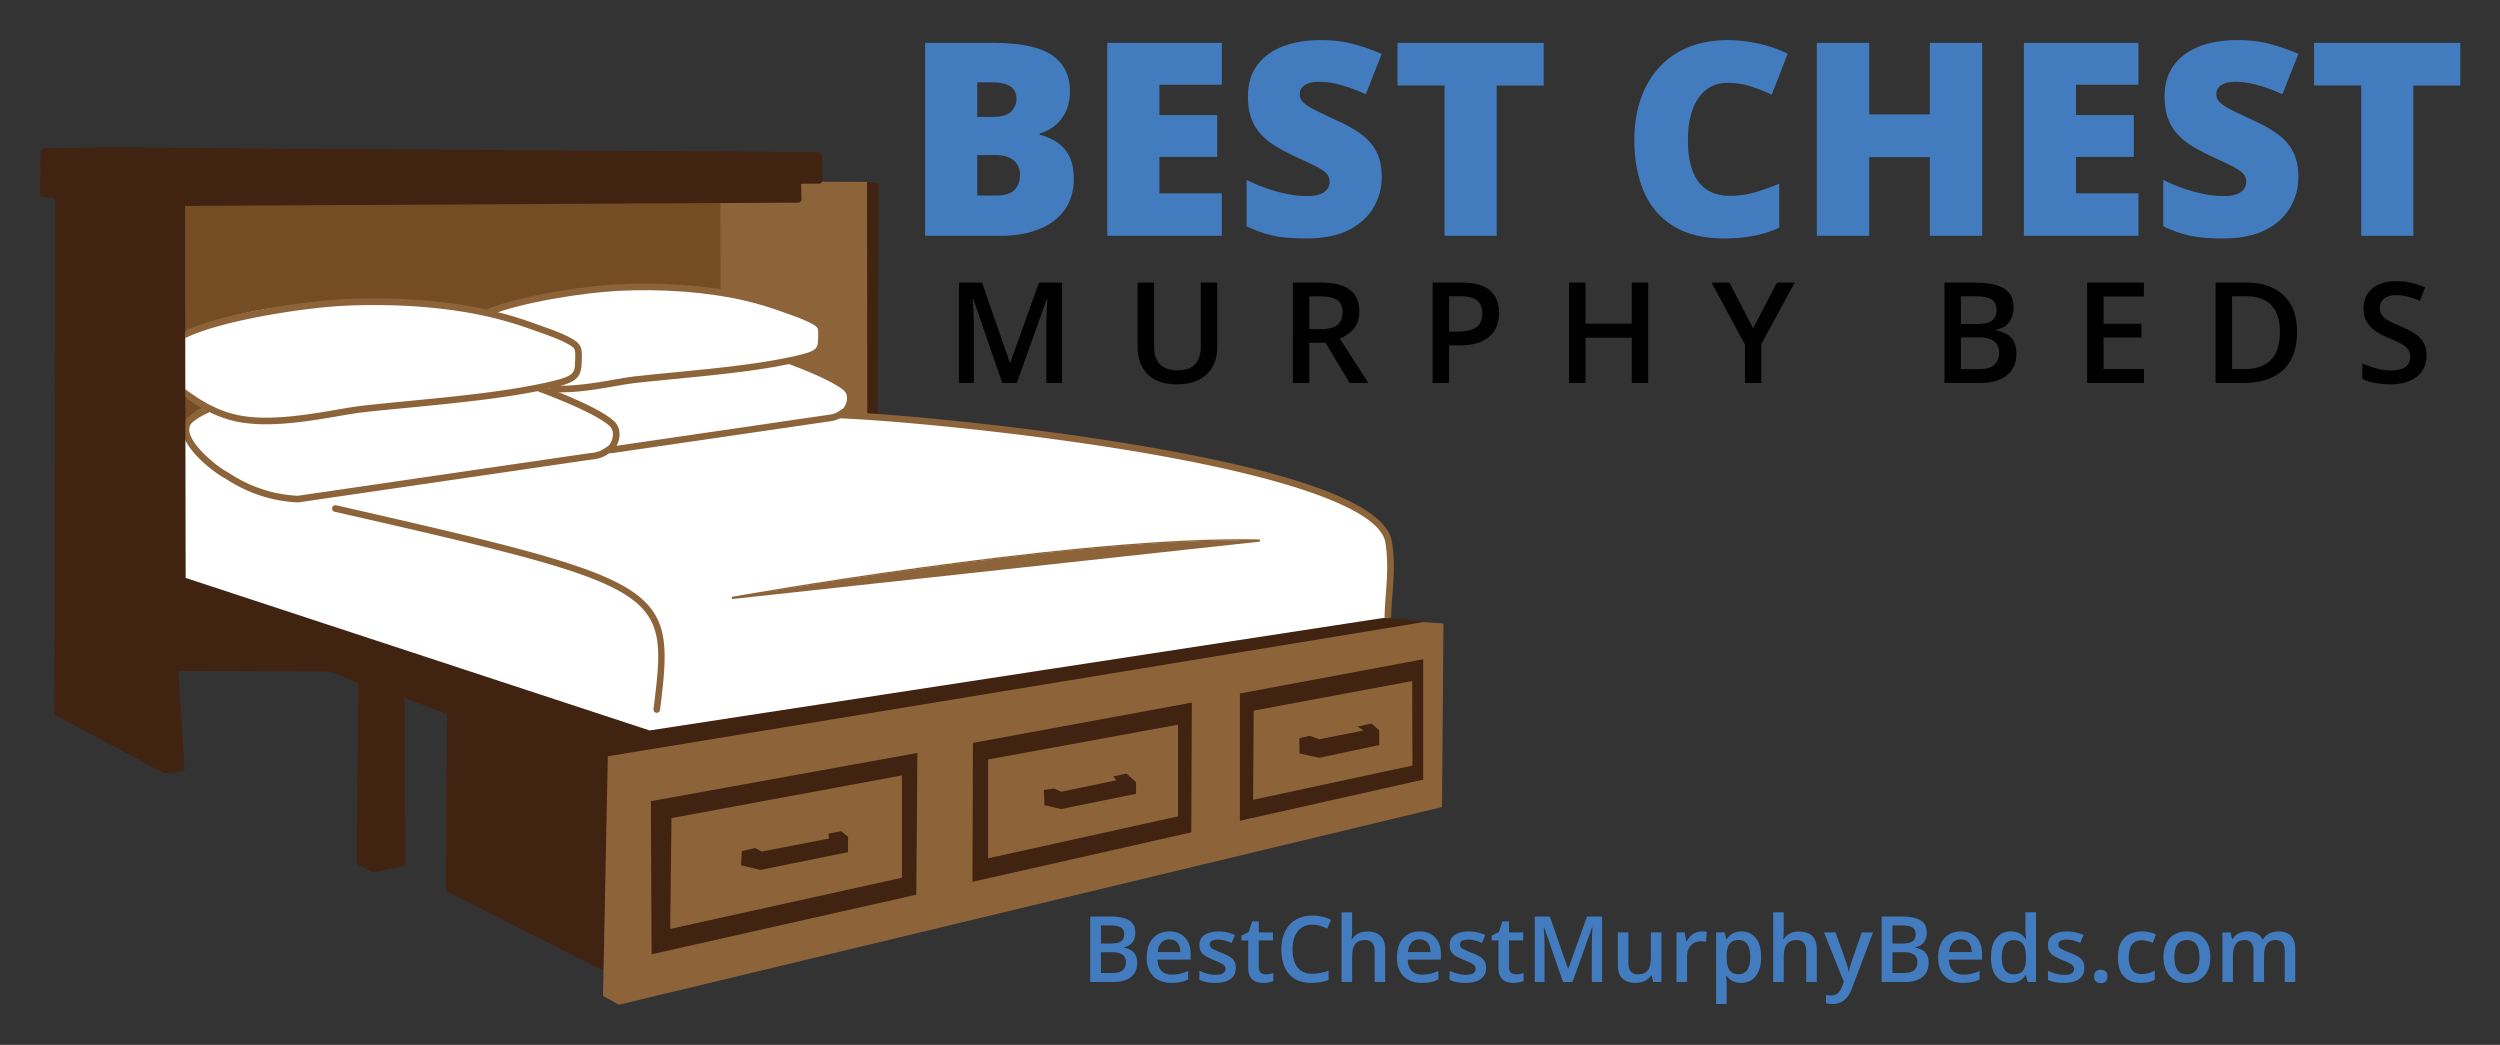
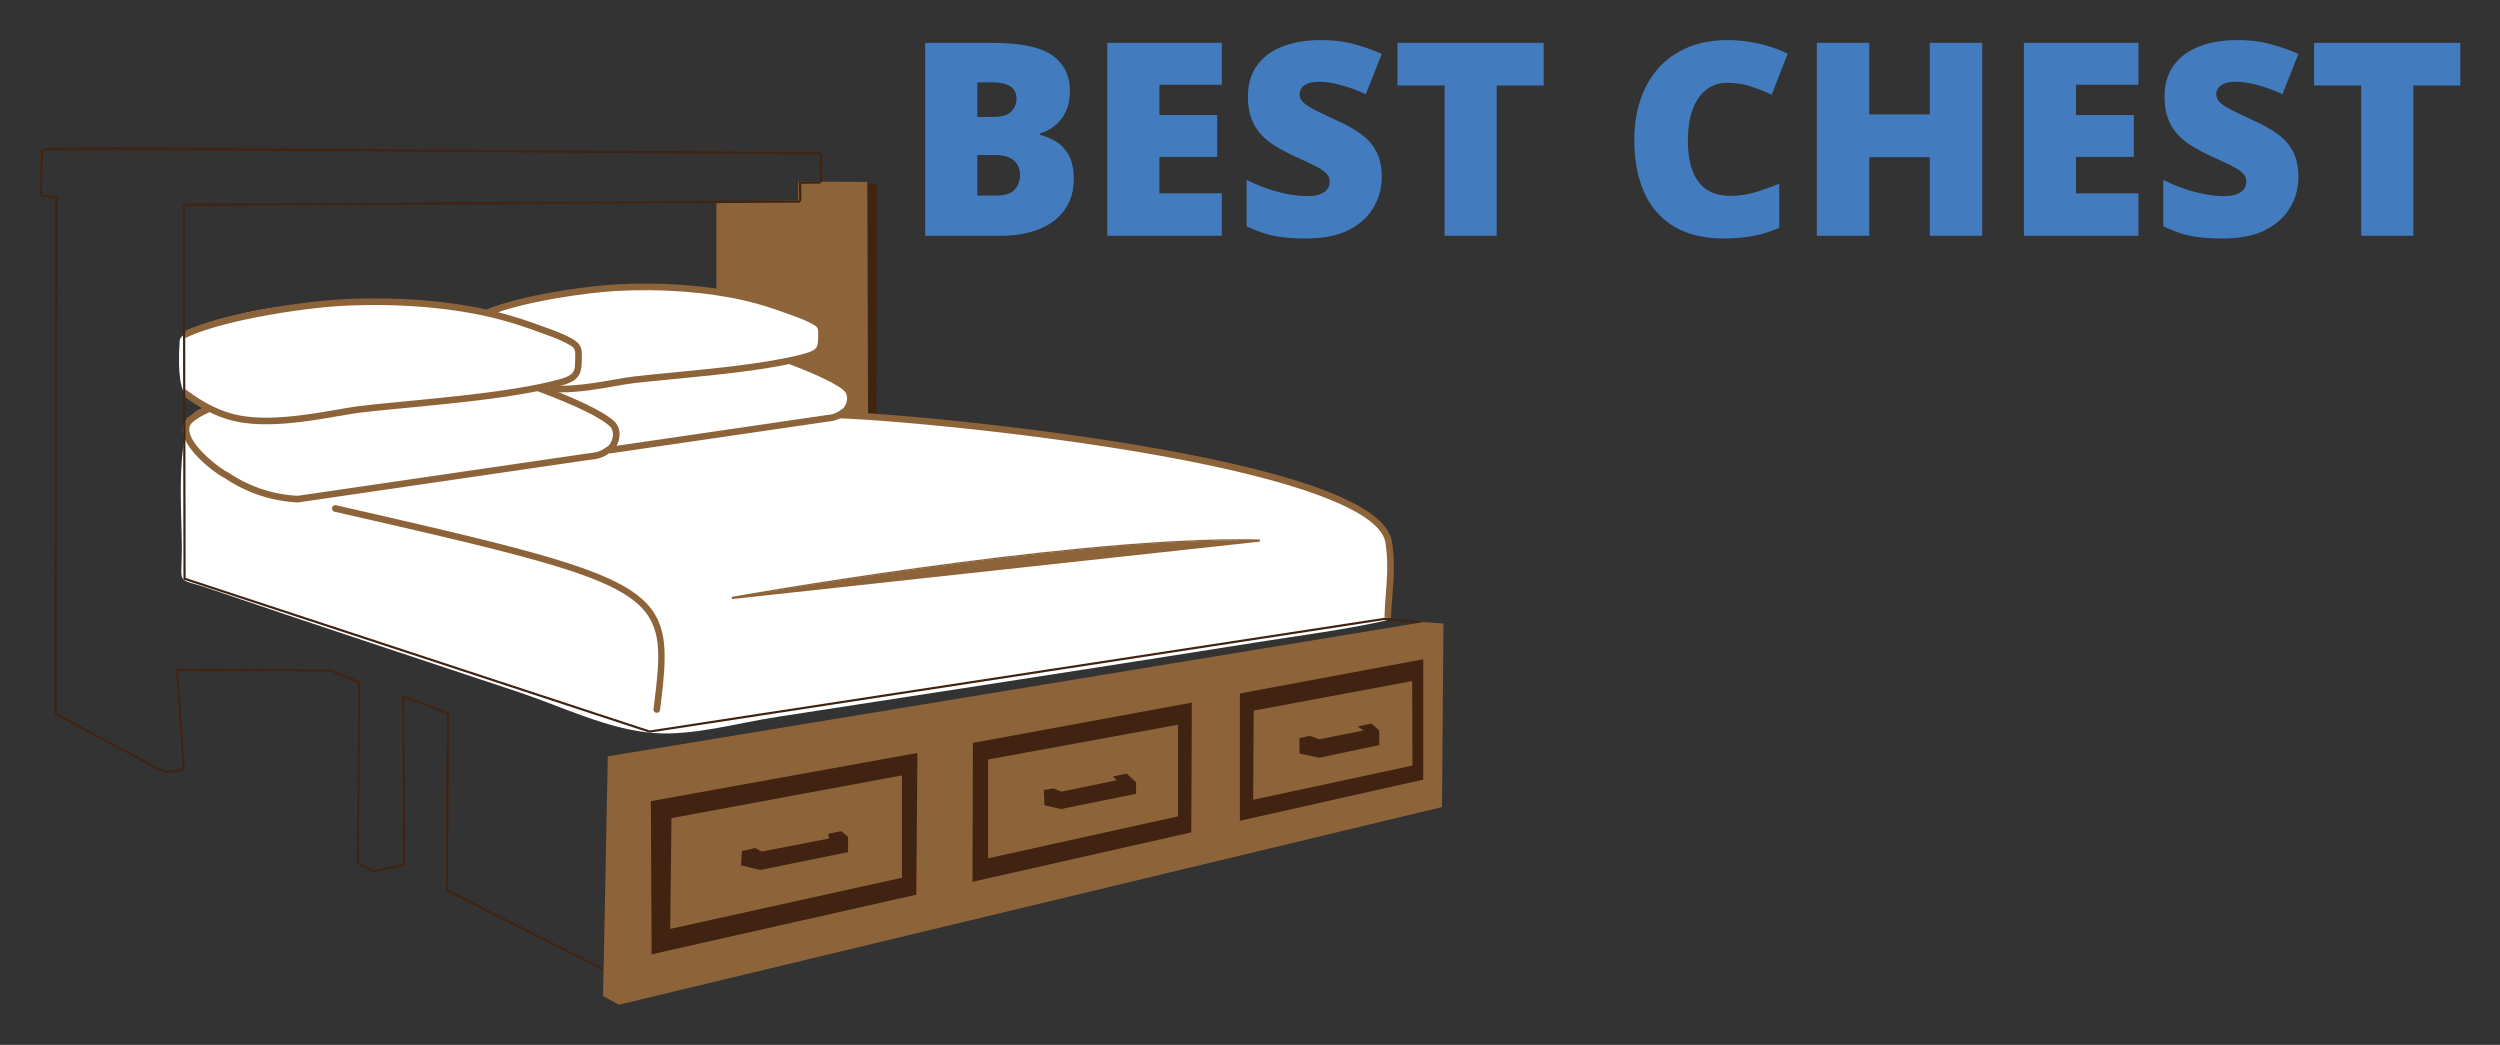
<svg xmlns="http://www.w3.org/2000/svg" xml:space="preserve" width="1131.84" height="473.04">
  <rect width="100%" height="100%" fill="#333333" stroke="none" />
  <g fill="#8D633A">
    <path d="m392.981 188.549-.358-106.208-31.281-.125v8.5l-35.299.5-1.701.007v40.819l2.083.174 1.708.75 5.729 1 7.241 2 10.994 2.75 7.748 3 7.748 3 3.5 2.75 1.249 4-.5 5.75-2.5 3.25-5.75 2-5.25.75 4 2.5 5.5 2 7.25 3.25 6 3.25 3.5 4.5-.25 5.25-1.552 2.715z" />
    <path d="m382.79 186.681-.448.785-4.75 2.25-8.25 1-31.914 3.753 55.601 8.341-.048-14.261" />
  </g>
-   <path fill="#754D25" d="m326.232 132.549-.107-41.248-244.075.207.282 110.559.429 4.412 5.592-1.761-3.006-4.336-1.002-4.335 1.665-5.001 4-4 4.332-1.997-7.667-3.67-3-3-.333-26.333 1.333-.997 5.334-3.003 8.333-2.333 8-2.334 14-3 10-1 12.667-1.333 13-.832 10.666-.498h13.667l12.333.667 12.334 1.33 12.666 2.003 3.917 1.25 6.083-3.253 13-3.667 9.667-1.667 14.667-2.665 10.666-.998h9.667l9.333-.337 11.001.667 9.333.333 11.223 2.17" />
  <path fill="#FFF" d="M381.186 187.615c77.656 6.6 159.656 12.1 231.63 41.1 8.203 3.306 14.585 11.05 17.273 19.459 1.197 3.748-.436 32.277-2.548 32.746-19.637 4.352-38.871 6.75-58.72 9.903-72.374 11.497-144.804 22.64-217.234 33.776-17.444 2.682-37.853 8.614-55.687 7.258-20.577-1.564-41.634-12-60.92-18.453-46.837-15.668-93.79-30.998-140.511-47.006-15.127-5.182-12.139-.455-12.127-18.682.012-17.871-4.5-67.5 13.5-62.667-8.012-4.758-16.558 1.305-14.5-30.833.371-5.803 28.806-13.143 43.891-15.028 29.008-3.626 63.109-4.972 94.4 2.252 2.514.581 27.209-7.724 40.536-8.982 15.616-1.474 31.035-3.892 46.766-2.582 15.178 1.265 30.246 3.646 44.74 8.507 4.475 1.5 17.212 4.334 19.667 8.666 5.743 10.132-5.848 15.324-13.333 16 5.346 2.57 42.833 12.167 21.177 25.566" />
  <g fill="#8D633A">
    <path d="m276.095 205.29-.434-2.969 97.72-14.278c4.303-.412 5.165-.993 7.724-2.718l.386-.259c.79-.53 1.957-2.503 2.005-4.684.036-1.66-.579-2.969-1.828-3.89-5.29-4.41-20.18-10.055-25.074-11.91l1.062-2.806c8.697 3.297 20.84 8.165 25.863 12.357 1.952 1.435 3.034 3.698 2.976 6.315-.061 2.819-1.494 5.875-3.332 7.109l-.38.256c-2.701 1.82-4.055 2.732-9.042 3.208l-97.646 14.269z" />
    <path d="m134.914 227.472-.147-.008c-11.868-.592-22.944-4.274-32.923-10.943-4.27-2.094-18.148-12.465-19.109-21.152-.216-1.962.245-3.734 1.346-5.222.117-.324.35-.601.578-.817l-.01-.015.173-.131a25.009 25.009 0 0 1 1.013-.78l.324-.257.005.006.448-.345.147-.113 2.389-1.838.005-.004.354-.272.014.02c.48-.29.876-.363 1.202-.314a47.997 47.997 0 0 1 2.343-1.108 1.5 1.5 0 0 1 1.218 2.74c-2.888 1.284-4.47 2.213-6.749 3.964l-.022.017c-1.415 1.11-1.985 2.426-1.796 4.139.777 7.018 13.591 16.952 17.52 18.822l.19.109c9.503 6.373 20.048 9.901 31.344 10.49l131.604-19.229c4.708-.45 5.654-1.087 8.46-2.978l.42-.282c.883-.593 2.188-2.787 2.24-5.205.041-1.852-.646-3.313-2.043-4.343-6.646-5.542-24.332-12.428-31.632-15.134a1.5 1.5 0 1 1 1.043-2.812c9.247 3.427 25.758 10.01 32.44 15.587 2.094 1.54 3.253 3.963 3.192 6.768-.066 3.028-1.6 6.308-3.567 7.629l-.416.28c-2.92 1.967-4.385 2.954-9.778 3.468l-131.82 19.263z" />
  </g>
  <g fill="#8D633A">
    <path d="M253.168 177.661c-1.405 0-2.82-.036-4.242-.114l.165-2.995c10.413.57 20.582-1.224 28.755-2.667 3.3-.583 6.417-1.134 9.058-1.435 5.437-.62 11.557-1.213 18.037-1.841 19.562-1.896 41.735-4.045 57.68-8.071 6.85-1.73 7.625-2.865 7.735-6.593l.039-1.165c.141-4.07.156-4.495-2.318-5.927-3.26-1.886-7.776-3.485-10.474-4.44-.456-.162-.856-.304-1.186-.424-6.485-2.368-12.321-4.295-19.72-6.004-16.48-3.803-37.426-5.356-57.46-4.26-14.175.777-42.398 4.858-57.952 11.155l-1.126-2.78c15.87-6.425 44.538-10.582 58.915-11.37 20.304-1.112 41.554.467 58.297 4.332 7.55 1.743 13.485 3.703 20.075 6.109.322.118.713.256 1.158.413 2.796.99 7.476 2.648 10.975 4.672 4.032 2.334 3.96 4.437 3.814 8.628l-.039 1.15c-.173 5.89-2.77 7.587-9.999 9.412-16.166 4.082-38.457 6.243-58.125 8.15-6.466.626-12.574 1.217-17.986 1.835-2.55.29-5.481.808-8.876 1.408-7.224 1.276-15.981 2.822-25.2 2.822z" />
    <path d="M83.867 176.185c6.114 4.517 13.543 9.382 23.06 11.569 3.86.886 8.405 1.336 13.512 1.336 11.014 0 22.802-2.026 32.273-3.653 4.282-.736 7.98-1.372 10.96-1.711 6.284-.717 13.358-1.403 20.847-2.128 22.62-2.193 48.257-4.678 66.706-9.336 8.074-2.04 8.987-3.39 9.117-7.84l.045-1.342c.164-4.732.186-5.34-2.797-7.066-3.782-2.19-9.014-4.042-12.14-5.149-.528-.187-.991-.35-1.372-.49-7.507-2.74-14.26-4.97-22.824-6.948-15.099-3.485-32.988-5.327-51.733-5.327-4.963 0-9.926.134-14.75.398-18.554 1.015-55.259 6.772-70.91 14.591l-.058-3.284c17.846-8.33 54.855-13.43 70.804-14.303a274.06 274.06 0 0 1 14.914-.402c18.969 0 37.09 1.869 52.408 5.404 8.713 2.012 15.567 4.274 23.177 7.053.374.136.829.297 1.345.48 3.224 1.142 8.62 3.052 12.642 5.38 4.54 2.628 4.463 4.865 4.292 9.767l-.044 1.326c-.195 6.659-3.152 8.582-11.382 10.66-18.668 4.714-44.425 7.21-67.15 9.413-7.477.725-14.538 1.41-20.797 2.123-2.896.33-6.554.959-10.791 1.687-9.584 1.647-21.512 3.697-32.782 3.697-5.333 0-10.105-.475-14.183-1.412-9.141-2.1-16.567-6.624-22.49-10.86l.101-3.633z" />
  </g>
  <g fill="#412312">
-     <path d="m202.616 403.175-.274-.449.498-79.82-20.163-7.635.165 75.942-.401.491-13.167 2.667-.322-.043-6.667-3.334-.276-.451.663-81.661-13.096-5.332-69.367-.331 2.965 44.962-.448.53-8.166.833-.287-.056-48.834-26.089-.264-.442.333-233.776-6.535-.467-.465-.51.501-20.075.494-.487 31.166-.354 320.51 2.13.497.494.166 12.197-.494.507-9.162.101.156 8.012-.497.51-278.586 1.486.291 169.294 210.501 69.184 332.548-50.981.121-.004 16.5 1.5.035.991-367.423 59.95-2.323 95.585-.726.435z" />
    <path d="m50.675 67.788 320.5 2.13.167 12.198-9.666.107.166 8.516-279.084 1.489.292 170.153 210.958 69.335 332.667-51 16.5 1.5-367.833 60.016-2.333 96-70.167-35.503.5-80.167-21.167-8.015.167 76.667-13.167 2.667-6.666-3.334.666-82-13.5-5.497-70-.334 3 45.498-8.166.833-48.834-26.089.333-234.242-7-.5.5-20.074 31.167-.354m.007-1.072h-.018l-31.166.39-.989.993-.5 20.083.928 1.027 6.07.436-.332 233.311.53.883 48.833 26.09.572.113 8.167-.833.896-1.06-2.93-44.428 68.734.328 12.693 5.168-.661 81.322.553.902 6.666 3.334.646.086 13.167-2.667.8-.982-.162-75.216 19.158 7.254-.495 79.473.548.898 70.167 35.504 1.451-.868 2.313-95.171 367.015-59.883-.07-1.983-16.5-1.5-.243.008-332.43 50.963L84.05 261.656l-.29-168.433 278.088-1.484.995-1.02-.147-7.508 8.658-.095.989-1.014-.166-12.197-.993-1.022-320.5-2.167z" />
    <path d="m393.175 189.25-.083-106.334 4.082.568-.33 106.028z" />
-     <path d="m393.593 83.49 3.079.43-.327 105.056-2.671-.191-.081-105.295m-1.001-1.15.083 107.376 4.667.333.333-107-5.083-.708z" />
  </g>
  <path fill="#8D633A" d="m653.509 282.299-9-.666-369.334 60.766-2.166 108.504 7.166 3.98 372.667-89.5z" />
  <g fill="#412312">
    <path d="m295.009 432.05-.334-69.333 120.667-21.834-.5 64.167-119.833 27zm8.999-61.667-.583 50.167 104.917-23.167V351.05l-104.334 19.333zM440.28 399.216l.187-62.875 99.125-18.25-.25 58.75-99.063 22.375zm7.062-55.375v44.75l86-19v-41.5l-86 15.75zM561.342 371.59v-57.624l83-15.5v54.5l-83 18.625zm6.25-49.874-.25 40.375 72.125-15.5-.125-38.25-71.75 13.375z" />
  </g>
  <g fill="#412312" stroke="#412312" stroke-miterlimit="10">
    <path d="m383.425 385.386-39.083 7.955-8.313-1.953.324-5.666 5.489-1.256 2.919 1.59 31.081-6-.25-2.215 5.125-1 2.75 2.25zM473.113 358.112l.229 6.024 7.062 1.642 33.438-6.812v-4.625l-3.938-3.563-5 1.063 1.438 1.75-25.86 5.375-3.515-1.5zM588.759 334.633l.083 6.083 8.5 1.833 26.625-5.646-.063-6-3.103-2.812-4.875 1.083 2.791 1.792-21.458 4.25-4.375-1.583z" />
  </g>
  <path fill="#8D633A" d="M297.344 322.716a1.5 1.5 0 0 1-1.49-1.687c6.73-53.845 6.859-54.874-144.346-89.35a1.5 1.5 0 0 1 .667-2.926c150.975 34.425 153.717 36.156 146.655 92.65a1.499 1.499 0 0 1-1.486 1.313zM629.842 279.716h-3c0-3 .27-6.77.556-10.533.551-7.243 1.175-15.37-.203-23.636-2.391-14.353-40.855-28.65-108.305-40.334-53.596-9.284-114.788-14.934-139.27-15.842l.111-2.987c24.563.911 85.94 6.601 139.67 15.91 70.797 12.264 108.06 26.679 110.753 42.839 1.438 8.626.8 16.863.236 24.276-.282 3.705-.548 7.307-.548 10.307z" />
  <g fill="#8D633A">
    <path d="M331.342 270.716s156-28 239-26l-239 26z" />
    <path d="m331.396 271.213-.142-.99c1.454-.26 146.44-26.11 230.25-26.11 3.053 0 6.03.035 8.85.103l.042.997-239 26zm230.109-26.497c-67.172 0-173.718 16.629-213.972 23.338l214.526-23.338h-.554z" />
  </g>
  <g fill="#427CBF">
    <path d="M418.852 19.412h30.47c12.626 0 21.628 1.871 27.004 5.615 5.377 3.744 8.066 9.122 8.066 16.131 0 3.824-.687 7.071-2.06 9.739-1.375 2.669-3.108 4.78-5.2 6.333s-4.23 2.61-6.42 3.166v.598c2.389.598 4.768 1.584 7.138 2.957 2.37 1.375 4.341 3.426 5.915 6.154 1.572 2.729 2.36 6.423 2.36 11.083 0 5.297-1.345 9.858-4.033 13.682-2.688 3.823-6.523 6.761-11.501 8.813-4.98 2.05-10.894 3.076-17.744 3.076h-33.995V19.412zm23.6 33.516h7.109c3.9 0 6.65-.805 8.244-2.42 1.592-1.612 2.39-3.573 2.39-5.884 0-2.39-.907-4.212-2.718-5.467-1.813-1.254-4.612-1.882-8.393-1.882h-6.633v15.653zm0 17.267v18.342h8.303c4.103 0 6.97-.886 8.604-2.659 1.631-1.772 2.45-3.993 2.45-6.662 0-1.553-.349-3.017-1.047-4.391-.697-1.373-1.88-2.49-3.553-3.345-1.674-.857-3.985-1.285-6.933-1.285h-7.825zM553.158 106.76H501.3V19.411h51.858v18.94H524.9v13.74h26.17v18.94H524.9V87.52h28.26v19.238zM625.57 80.232c0 4.74-1.195 9.23-3.584 13.473-2.391 4.242-6.105 7.677-11.143 10.306-5.04 2.628-11.541 3.943-19.506 3.943-3.984 0-7.48-.18-10.485-.538-3.01-.358-5.808-.945-8.395-1.762-2.59-.816-5.278-1.882-8.065-3.196v-21.03c4.739 2.388 9.517 4.211 14.337 5.466 4.82 1.254 9.182 1.881 13.084 1.881 2.351 0 4.273-.278 5.767-.836 1.493-.557 2.599-1.324 3.316-2.3.716-.975 1.076-2.1 1.076-3.376 0-1.513-.53-2.798-1.583-3.853-1.058-1.055-2.74-2.161-5.05-3.316-2.312-1.155-5.359-2.59-9.14-4.302-3.226-1.513-6.145-3.066-8.753-4.66-2.611-1.592-4.84-3.415-6.693-5.466-1.85-2.052-3.275-4.451-4.27-7.2-.999-2.748-1.495-5.994-1.495-9.738 0-5.617 1.383-10.326 4.153-14.13 2.766-3.803 6.632-6.661 11.59-8.573 4.96-1.912 10.684-2.868 17.178-2.868 5.694 0 10.822.637 15.384 1.912 4.56 1.275 8.652 2.728 12.276 4.361l-7.228 18.222c-3.745-1.712-7.429-3.077-11.053-4.092-3.625-1.016-6.99-1.524-10.097-1.524-2.03 0-3.694.25-4.989.747-1.295.499-2.25 1.165-2.868 2.002-.617.836-.925 1.792-.925 2.867 0 1.355.527 2.57 1.583 3.645 1.056 1.075 2.827 2.24 5.317 3.495 2.489 1.254 5.885 2.877 10.186 4.87 4.262 1.91 7.887 3.972 10.874 6.183 2.987 2.21 5.267 4.86 6.842 7.946 1.572 3.087 2.358 6.9 2.358 11.44zM677.608 106.76h-23.6V38.708h-21.327V19.412h66.196v19.297h-21.269v68.05zM782.043 37.514c-2.79 0-5.278.588-7.468 1.763-2.192 1.175-4.062 2.878-5.616 5.108-1.553 2.231-2.74 4.949-3.555 8.155-.817 3.207-1.225 6.84-1.225 10.903 0 5.497.697 10.118 2.092 13.861 1.394 3.744 3.513 6.573 6.362 8.484 2.848 1.912 6.423 2.868 10.725 2.868 3.902 0 7.657-.537 11.263-1.613a113.83 113.83 0 0 0 10.902-3.883v19.954a53.462 53.462 0 0 1-11.86 3.705c-4.043.756-8.333 1.135-12.874 1.135-9.481 0-17.237-1.882-23.271-5.646-6.035-3.764-10.476-8.991-13.323-15.683-2.848-6.691-4.272-14.458-4.272-23.3 0-6.612.926-12.666 2.778-18.164 1.853-5.496 4.57-10.265 8.155-14.308 3.584-4.042 8.016-7.17 13.294-9.38 5.277-2.211 11.322-3.316 18.131-3.316 4.223 0 8.674.488 13.356 1.464 4.677.976 9.248 2.539 13.71 4.69l-7.229 18.58a76.287 76.287 0 0 0-9.679-3.824c-3.267-1.034-6.732-1.553-10.396-1.553zM897.412 106.76h-23.719V71.15H846.27v35.61h-23.72V19.411h23.72v32.381h27.423V19.412h23.72v87.347zM968.15 106.76h-51.858V19.411h51.858v18.94h-28.258v13.74h26.168v18.94h-26.168V87.52h28.258v19.238zM1040.562 80.232c0 4.74-1.195 9.23-3.585 13.473-2.39 4.242-6.104 7.677-11.142 10.306-5.04 2.628-11.543 3.943-19.508 3.943-3.984 0-7.48-.18-10.485-.538-3.007-.358-5.806-.945-8.395-1.762s-5.276-1.882-8.065-3.196v-21.03c4.74 2.388 9.52 4.211 14.34 5.466 4.818 1.254 9.18 1.881 13.084 1.881 2.348 0 4.271-.278 5.764-.836 1.494-.557 2.599-1.324 3.317-2.3.717-.975 1.075-2.1 1.075-3.376 0-1.513-.527-2.798-1.583-3.853s-2.74-2.161-5.048-3.316c-2.311-1.155-5.358-2.59-9.143-4.302-3.225-1.513-6.143-3.066-8.751-4.66-2.61-1.592-4.84-3.415-6.692-5.466-1.852-2.052-3.276-4.451-4.272-7.2-.996-2.748-1.494-5.994-1.494-9.738 0-5.617 1.384-10.326 4.154-14.13 2.766-3.803 6.63-6.661 11.589-8.573 4.959-1.912 10.683-2.868 17.177-2.868 5.696 0 10.824.637 15.384 1.912 4.562 1.275 8.653 2.728 12.279 4.361l-7.229 18.222c-3.745-1.712-7.429-3.077-11.053-4.092-3.626-1.016-6.99-1.524-10.098-1.524-2.032 0-3.694.25-4.988.747-1.297.499-2.252 1.165-2.868 2.002-.617.836-.926 1.792-.926 2.867 0 1.355.526 2.57 1.583 3.645 1.055 1.075 2.827 2.24 5.318 3.495 2.489 1.254 5.884 2.877 10.186 4.87 4.261 1.91 7.887 3.972 10.874 6.183 2.988 2.21 5.267 4.86 6.84 7.946 1.573 3.087 2.36 6.9 2.36 11.44zM1092.6 106.76h-23.599V38.708h-21.33V19.412h66.198v19.297h-21.268v68.05z" />
  </g>
  <g fill="#010101">
-     <path d="m453.744 173.37-13.079-37.933h-.28c.063.85.136 2.009.22 3.479.08 1.471.154 3.045.215 4.723.063 1.677.094 3.283.094 4.815v24.917h-6.772V127.95h10.47l12.58 36.256h.188l13.016-36.256h10.44v45.42h-7.116v-25.289c0-1.387.028-2.89.079-4.504.052-1.616.115-3.149.185-4.599.075-1.45.13-2.609.171-3.479h-.248l-13.575 37.872h-6.588zM551.082 127.95v29.39c0 3.168-.667 6.006-2.004 8.512-1.336 2.505-3.351 4.49-6.044 5.95-2.691 1.46-6.077 2.19-10.157 2.19-5.821 0-10.248-1.528-13.282-4.582s-4.551-7.12-4.551-12.195V127.95h7.456v28.613c0 3.79.89 6.586 2.673 8.388 1.78 1.802 4.442 2.703 7.982 2.703 2.445 0 4.439-.43 5.982-1.29 1.543-.859 2.682-2.121 3.418-3.79.734-1.666 1.102-3.681 1.102-6.042V127.95h7.425zM598.092 127.95c3.914 0 7.15.476 9.708 1.429s4.462 2.403 5.717 4.35c1.252 1.946 1.879 4.421 1.879 7.424 0 2.238-.415 4.143-1.243 5.717-.829 1.574-1.915 2.879-3.263 3.915a18.362 18.362 0 0 1-4.317 2.485l12.892 20.1h-8.418l-10.968-18.205h-7.3v18.206h-7.457V127.95h12.77zm-.498 6.213h-4.816v14.85h5.158c3.459 0 5.97-.64 7.534-1.926 1.564-1.284 2.345-3.179 2.345-5.685 0-2.63-.835-4.495-2.502-5.592-1.667-1.098-4.239-1.647-7.72-1.647zM661.813 127.95c5.86 0 10.14 1.2 12.832 3.604s4.038 5.768 4.038 10.096c0 1.969-.307 3.837-.917 5.608-.61 1.77-1.61 3.335-2.997 4.691-1.388 1.357-3.216 2.429-5.485 3.216-2.266.787-5.058 1.18-8.372 1.18h-4.848v17.026h-7.456V127.95h13.205zm-.498 6.182h-5.25v16h4.07c2.342 0 4.329-.275 5.966-.823 1.635-.55 2.878-1.424 3.728-2.626.85-1.2 1.274-2.785 1.274-4.753 0-2.63-.793-4.587-2.378-5.872-1.583-1.284-4.053-1.926-7.41-1.926zM746.194 173.37h-7.424v-20.504h-20.94v20.505h-7.456V127.95h7.456v18.578h20.94V127.95h7.424v45.42zM793.7 148.672l10.78-20.722h8.046l-15.098 27.774v17.647h-7.426v-17.367l-15.129-28.054h8.108l10.718 20.722zM880.322 127.95h13.515c5.86 0 10.282.85 13.265 2.547 2.982 1.699 4.475 4.629 4.475 8.793 0 1.739-.306 3.308-.918 4.706-.61 1.399-1.496 2.548-2.656 3.448-1.16.901-2.59 1.508-4.287 1.818v.31c1.76.311 3.329.86 4.708 1.647 1.376.787 2.465 1.916 3.26 3.386.797 1.471 1.197 3.377 1.197 5.717 0 2.776-.657 5.137-1.974 7.083-1.315 1.947-3.188 3.428-5.623 4.443-2.433 1.015-5.316 1.523-8.651 1.523h-16.31V127.95zm7.456 18.733h7.146c3.376 0 5.716-.548 7.02-1.646 1.306-1.098 1.96-2.703 1.96-4.816 0-2.154-.773-3.707-2.316-4.66-1.543-.953-3.993-1.429-7.348-1.429h-6.462v12.551zm0 6.027v14.415h7.86c3.48 0 5.924-.671 7.332-2.019 1.409-1.346 2.113-3.168 2.113-5.468 0-1.408-.316-2.63-.948-3.666-.632-1.035-1.662-1.838-3.09-2.408-1.43-.568-3.357-.854-5.78-.854h-7.487zM970.638 173.37h-25.725v-45.42h25.725v6.275H952.37v12.334h17.118v6.245H952.37v14.26h18.268v6.307zM1039.952 150.225c0 5.116-.951 9.387-2.857 12.816s-4.671 6.006-8.295 7.736-7.994 2.594-13.112 2.594h-12.613V127.95h13.98c4.703 0 8.762.843 12.18 2.531 3.418 1.69 6.059 4.185 7.922 7.488 1.864 3.304 2.795 7.389 2.795 12.256zm-7.765.218c0-3.728-.586-6.794-1.755-9.196-1.171-2.403-2.89-4.19-5.158-5.36-2.268-1.17-5.06-1.755-8.373-1.755h-6.37v32.993h5.283c5.488 0 9.59-1.397 12.302-4.193 2.713-2.796 4.07-6.96 4.07-12.49zM1098.58 161.005c0 2.693-.657 5.013-1.973 6.96-1.315 1.947-3.2 3.438-5.654 4.474-2.455 1.035-5.38 1.553-8.776 1.553-1.657 0-3.242-.094-4.754-.28a30.703 30.703 0 0 1-4.273-.823 22.25 22.25 0 0 1-3.649-1.32v-7.022c1.844.808 3.902 1.538 6.183 2.19 2.277.653 4.597.98 6.959.98 1.926 0 3.526-.255 4.8-.762 1.273-.506 2.22-1.232 2.841-2.175.622-.942.934-2.045.934-3.309 0-1.346-.364-2.485-1.088-3.417-.726-.932-1.817-1.787-3.277-2.563-1.461-.777-3.29-1.61-5.484-2.501a36.106 36.106 0 0 1-4.272-2.05 17.284 17.284 0 0 1-3.62-2.704 11.41 11.41 0 0 1-2.501-3.68c-.61-1.42-.915-3.092-.915-5.018 0-2.569.615-4.764 1.847-6.587 1.234-1.822 2.973-3.22 5.22-4.194s4.873-1.46 7.875-1.46c2.38 0 4.625.249 6.727.745 2.101.498 4.167 1.202 6.198 2.113l-2.36 5.996a42.557 42.557 0 0 0-5.422-1.833 21.198 21.198 0 0 0-5.36-.683c-1.574 0-2.909.239-4.009.715-1.097.476-1.93 1.145-2.5 2.004-.569.859-.854 1.878-.854 3.06 0 1.325.326 2.439.978 3.339.654.901 1.667 1.724 3.045 2.47 1.377.746 3.154 1.575 5.328 2.485 2.506 1.037 4.634 2.124 6.385 3.263 1.75 1.139 3.092 2.5 4.024 4.085.931 1.585 1.397 3.568 1.397 5.95z" />
-   </g>
+     </g>
  <g fill="#427CBF">
-     <path d="M493.585 414.938h8.822c3.826 0 6.714.551 8.662 1.659 1.946 1.11 2.918 3.021 2.918 5.737 0 1.137-.198 2.158-.597 3.071a5.704 5.704 0 0 1-1.732 2.25c-.76.59-1.691.984-2.8 1.187v.203c1.148.203 2.173.56 3.072 1.075.897.514 1.61 1.252 2.13 2.21.52.96.779 2.206.779 3.732 0 1.812-.429 3.354-1.287 4.625-.86 1.272-2.081 2.238-3.67 2.902-1.589.66-3.472.992-5.65.992h-10.647v-29.644zm4.866 12.22h4.665c2.204 0 3.734-.357 4.584-1.074.852-.716 1.279-1.766 1.279-3.143 0-1.405-.504-2.419-1.51-3.037-1.008-.623-2.608-.935-4.797-.935h-4.22v8.188zm0 3.936v9.41h5.132c2.272 0 3.866-.44 4.787-1.317.922-.878 1.378-2.07 1.378-3.572 0-.919-.204-1.717-.617-2.392s-1.085-1.2-2.017-1.572c-.934-.372-2.191-.557-3.775-.557h-4.888zM529.422 421.706c2 0 3.719.411 5.152 1.235 1.433.826 2.534 1.994 3.307 3.508.77 1.514 1.155 3.326 1.155 5.437v2.554H524.05c.052 2.175.638 3.854 1.753 5.029 1.114 1.177 2.68 1.766 4.696 1.766 1.433 0 2.72-.14 3.861-.418a20.633 20.633 0 0 0 3.54-1.226v3.873c-1.12.53-2.264.914-3.426 1.157s-2.555.365-4.178.365c-2.204 0-4.14-.43-5.81-1.288-1.672-.86-2.976-2.138-3.917-3.842-.94-1.704-1.409-3.82-1.409-6.348 0-2.516.428-4.653 1.278-6.411.853-1.756 2.048-3.095 3.588-4.014 1.545-.919 3.341-1.377 5.397-1.377zm0 3.587c-1.502 0-2.712.486-3.64 1.459-.926.974-1.47 2.4-1.632 4.281h10.221c-.014-1.122-.2-2.116-.557-2.983-.359-.864-.9-1.542-1.623-2.027-.722-.487-1.647-.73-2.77-.73zM559.499 438.173c0 1.473-.356 2.717-1.075 3.73-.716 1.016-1.76 1.782-3.133 2.303-1.371.52-3.052.78-5.041.78-1.565 0-2.917-.112-4.045-.333a14.38 14.38 0 0 1-3.195-1.026v-4.117c1.068.5 2.267.932 3.6 1.299 1.332.364 2.593.547 3.782.547 1.57 0 2.699-.247 3.39-.74.689-.495 1.034-1.153 1.034-1.977 0-.487-.14-.922-.418-1.31-.277-.383-.79-.783-1.542-1.194-.749-.413-1.85-.91-3.294-1.491-1.42-.569-2.616-1.136-3.59-1.705s-1.71-1.253-2.211-2.058c-.5-.804-.751-1.836-.751-3.093 0-1.987.789-3.499 2.365-4.533 1.574-1.032 3.66-1.549 6.255-1.549 1.38 0 2.68.139 3.905.415a19.04 19.04 0 0 1 3.6 1.205l-1.5 3.588a24.052 24.052 0 0 0-3.053-1.103 11.313 11.313 0 0 0-3.114-.437c-1.23 0-2.166.189-2.808.568-.641.377-.965.92-.965 1.621 0 .53.157.974.47 1.34.308.365.846.73 1.61 1.095.762.365 1.829.818 3.195 1.358 1.339.515 2.497 1.053 3.478 1.614.98.56 1.732 1.245 2.263 2.056.524.812.788 1.862.788 3.147zM572.988 441.133c.623 0 1.237-.058 1.845-.171a13.696 13.696 0 0 0 1.664-.417v3.612c-.527.228-1.21.424-2.048.586s-1.712.243-2.615.243c-1.272 0-2.416-.212-3.43-.64-1.014-.423-1.818-1.158-2.413-2.199-.596-1.04-.892-2.482-.892-4.32V425.76h-3.063v-2.126l3.285-1.684 1.563-4.803h3.002v4.985h6.427v3.628h-6.427v12.008c0 1.136.283 1.98.85 2.534.568.554 1.319.832 2.252.832zM594.18 418.645c-1.421 0-2.687.256-3.802.772a7.673 7.673 0 0 0-2.83 2.217c-.77.967-1.36 2.137-1.766 3.508-.405 1.372-.605 2.917-.605 4.633 0 2.3.324 4.277.972 5.933.65 1.655 1.636 2.927 2.961 3.813 1.326.884 3.002 1.328 5.029 1.328 1.258 0 2.481-.121 3.673-.365a32.846 32.846 0 0 0 3.69-.995v4.138c-1.202.475-2.419.818-3.651 1.035-1.23.217-2.649.324-4.26.324-3.027 0-5.538-.629-7.533-1.884-1.994-1.26-3.48-3.03-4.463-5.316-.979-2.284-1.47-4.96-1.47-8.031 0-2.244.313-4.3.933-6.164.622-1.864 1.528-3.477 2.72-4.835 1.188-1.357 2.659-2.403 4.409-3.14 1.75-.737 3.756-1.105 6.014-1.105 1.486 0 2.951.166 4.392.497 1.44.33 2.774.8 4.004 1.408l-1.702 4.013a24.754 24.754 0 0 0-3.225-1.255 11.548 11.548 0 0 0-3.49-.53zM612.153 413.03v7.927c0 .822-.025 1.627-.072 2.411a30.14 30.14 0 0 1-.153 1.823h.263a6.636 6.636 0 0 1 1.746-1.936 7.614 7.614 0 0 1 2.323-1.146 9.632 9.632 0 0 1 2.745-.382c1.72 0 3.179.287 4.382.86 1.204.576 2.127 1.462 2.768 2.667.644 1.201.963 2.762.963 4.684v14.643h-4.765v-13.75c0-1.745-.359-3.053-1.077-3.927-.713-.872-1.82-1.307-3.324-1.307-1.448 0-2.594.301-3.438.902-.844.603-1.45 1.49-1.816 2.66-.364 1.167-.545 2.59-.545 4.267v11.155h-4.77v-31.55h4.77zM642.714 421.706c2.003 0 3.72.411 5.152 1.235 1.433.826 2.534 1.994 3.306 3.508.77 1.514 1.157 3.326 1.157 5.437v2.554h-14.99c.056 2.175.641 3.854 1.756 5.029 1.116 1.177 2.681 1.766 4.695 1.766 1.435 0 2.719-.14 3.863-.418a20.633 20.633 0 0 0 3.54-1.226v3.873c-1.123.53-2.266.914-3.428 1.157-1.163.243-2.556.365-4.18.365-2.203 0-4.14-.43-5.81-1.288-1.67-.86-2.972-2.138-3.913-3.842-.94-1.704-1.41-3.82-1.41-6.348 0-2.516.427-4.653 1.278-6.411.852-1.756 2.05-3.095 3.59-4.014 1.542-.919 3.34-1.377 5.394-1.377zm0 3.587c-1.5 0-2.713.486-3.64 1.459-.925.974-1.472 2.4-1.635 4.281h10.223c-.01-1.122-.197-2.116-.557-2.983-.358-.864-.898-1.542-1.623-2.027-.722-.487-1.644-.73-2.768-.73zM672.793 438.173c0 1.473-.358 2.717-1.075 3.73-.718 1.016-1.761 1.782-3.135 2.303-1.372.52-3.052.78-5.04.78-1.567 0-2.916-.112-4.044-.333a14.314 14.314 0 0 1-3.195-1.026v-4.117c1.067.5 2.267.932 3.6 1.299 1.331.364 2.593.547 3.782.547 1.568 0 2.698-.247 3.387-.74.69-.495 1.034-1.153 1.034-1.977 0-.487-.14-.922-.416-1.31-.276-.383-.79-.783-1.54-1.194-.752-.413-1.85-.91-3.297-1.491-1.42-.569-2.616-1.136-3.59-1.705-.974-.568-1.71-1.253-2.21-2.058-.501-.804-.75-1.836-.75-3.093 0-1.987.789-3.499 2.362-4.533 1.576-1.032 3.661-1.549 6.258-1.549 1.38 0 2.68.139 3.902.415 1.225.275 2.425.68 3.6 1.205l-1.5 3.588a23.918 23.918 0 0 0-3.05-1.103 11.313 11.313 0 0 0-3.114-.437c-1.233 0-2.166.189-2.81.568-.641.377-.963.92-.963 1.621 0 .53.155.974.467 1.34.31.365.847.73 1.61 1.095.765.365 1.831.818 3.196 1.358 1.338.515 2.499 1.053 3.478 1.614.98.56 1.736 1.245 2.26 2.056.53.812.793 1.862.793 3.147zM686.277 441.133c.623 0 1.239-.058 1.848-.171a13.643 13.643 0 0 0 1.661-.417v3.612c-.524.228-1.21.424-2.048.586s-1.71.243-2.615.243c-1.272 0-2.413-.212-3.428-.64-1.014-.423-1.818-1.158-2.412-2.199-.596-1.04-.892-2.482-.892-4.32V425.76h-3.063v-2.126l3.285-1.684 1.563-4.803h3v4.985h6.43v3.628h-6.43v12.008c0 1.136.283 1.98.851 2.534.568.554 1.319.832 2.25.832zM707.639 444.581l-8.54-24.758h-.185c.043.552.089 1.309.144 2.268.053.958.1 1.987.143 3.082.037 1.094.06 2.14.06 3.141v16.267h-4.421v-29.644h6.834l8.213 23.66h.124l8.497-23.66h6.813v29.644h-4.643v-16.51c0-.906.017-1.887.05-2.94s.075-2.054.122-3 .085-1.702.11-2.27h-.162l-8.861 24.72h-4.298zM752.194 422.13v22.451h-3.752l-.649-3.021h-.264c-.473.77-1.073 1.408-1.803 1.916s-1.542.884-2.435 1.135-1.833.375-2.82.375c-1.69 0-3.134-.286-4.328-.861-1.199-.574-2.114-1.465-2.75-2.667-.634-1.204-.954-2.759-.954-4.665v-14.662h4.788v13.77c0 1.744.354 3.05 1.065 3.913.71.867 1.815 1.298 3.315 1.298 1.448 0 2.596-.296 3.449-.892.85-.595 1.456-1.474 1.815-2.636.357-1.163.537-2.59.537-4.28V422.13h4.786zM770.388 421.706c.377 0 .79.02 1.236.063.447.039.834.091 1.158.162l-.449 4.458a5.882 5.882 0 0 0-1.044-.183c-.411-.041-.778-.06-1.102-.06a7.13 7.13 0 0 0-2.436.416 5.809 5.809 0 0 0-2.049 1.256c-.595.56-1.06 1.261-1.4 2.099-.335.839-.506 1.812-.506 2.92v11.744h-4.785v-22.45h3.73l.65 3.953h.224a9.948 9.948 0 0 1 1.66-2.19c.664-.662 1.426-1.192 2.285-1.59s1.8-.598 2.828-.598zM788.458 421.706c2.664 0 4.804.972 6.419 2.917 1.615 1.948 2.425 4.842 2.425 8.68 0 2.544-.375 4.683-1.126 6.42-.75 1.737-1.797 3.048-3.143 3.935-1.345.885-2.912 1.328-4.697 1.328-1.134 0-2.123-.148-2.961-.446-.838-.299-1.555-.687-2.148-1.166a7.994 7.994 0 0 1-1.501-1.571h-.286c.069.54.133 1.138.195 1.795.058.655.09 1.253.09 1.795v9.146h-4.788v-32.408h3.895l.669 3.101h.225a9.087 9.087 0 0 1 1.53-1.761c.602-.542 1.333-.973 2.191-1.29s1.863-.475 3.011-.475zm-1.276 3.89c-1.313 0-2.364.261-3.155.783-.792.517-1.366 1.302-1.724 2.34-.359 1.043-.552 2.346-.577 3.918v.667c0 1.665.171 3.074.517 4.228.343 1.157.92 2.035 1.723 2.638.804.6 1.896.902 3.276.902 1.162 0 2.126-.318 2.889-.954.765-.635 1.336-1.54 1.716-2.717.377-1.176.568-2.563.568-4.158 0-2.42-.429-4.3-1.29-5.637-.858-1.34-2.172-2.01-3.943-2.01zM807.562 413.03v7.927c0 .822-.023 1.627-.07 2.411-.048.784-.097 1.39-.152 1.823h.264a6.613 6.613 0 0 1 1.743-1.936 7.636 7.636 0 0 1 2.323-1.146 9.657 9.657 0 0 1 2.75-.382c1.715 0 3.176.287 4.379.86 1.204.576 2.128 1.462 2.77 2.667.64 1.201.962 2.762.962 4.684v14.643h-4.766v-13.75c0-1.745-.358-3.053-1.076-3.927-.716-.872-1.827-1.307-3.324-1.307-1.447 0-2.594.301-3.438.902-.847.603-1.451 1.49-1.816 2.66-.366 1.167-.55 2.59-.55 4.267v11.155h-4.764v-31.55h4.765zM825.797 422.13h5.191l4.605 12.815c.204.583.388 1.155.558 1.716.17.56.318 1.111.446 1.653.128.54.232 1.082.313 1.624h.125c.133-.705.325-1.493.577-2.366.25-.87.53-1.745.84-2.627l4.423-12.814h5.13l-9.634 25.532c-.554 1.461-1.234 2.708-2.038 3.741-.805 1.037-1.754 1.82-2.85 2.354-1.095.534-2.346.803-3.752.803a12.03 12.03 0 0 1-1.764-.114c-.5-.074-.927-.15-1.278-.233v-3.81c.285.066.641.124 1.076.18.432.055.878.081 1.338.081.851 0 1.588-.17 2.21-.506a4.62 4.62 0 0 0 1.583-1.431 8.827 8.827 0 0 0 1.074-2.1l.792-2.108-8.965-22.39zM851.898 414.938h8.825c3.825 0 6.713.551 8.658 1.659 1.948 1.11 2.922 3.021 2.922 5.737 0 1.137-.2 2.158-.599 3.071a5.684 5.684 0 0 1-1.734 2.25c-.757.59-1.69.984-2.8 1.187v.203c1.15.203 2.173.56 3.074 1.075.9.514 1.61 1.252 2.13 2.21.519.96.78 2.206.78 3.732 0 1.812-.43 3.354-1.288 4.625-.858 1.272-2.082 2.238-3.67 2.902-1.59.66-3.472.992-5.65.992h-10.648v-29.644zm4.869 12.22h4.664c2.204 0 3.733-.357 4.584-1.074.852-.716 1.279-1.766 1.279-3.143 0-1.405-.506-2.419-1.512-3.037-1.007-.623-2.606-.935-4.797-.935h-4.218v8.188zm0 3.936v9.41h5.13c2.272 0 3.869-.44 4.788-1.317.919-.878 1.377-2.07 1.377-3.572 0-.919-.207-1.717-.618-2.392-.413-.676-1.085-1.2-2.016-1.572-.934-.372-2.192-.557-3.775-.557h-4.886zM887.735 421.706c2 0 3.72.411 5.152 1.235 1.432.826 2.535 1.994 3.306 3.508.77 1.514 1.157 3.326 1.157 5.437v2.554h-14.99c.055 2.175.64 3.854 1.753 5.029 1.117 1.177 2.682 1.766 4.698 1.766 1.432 0 2.72-.14 3.863-.418a20.69 20.69 0 0 0 3.54-1.226v3.873c-1.123.53-2.267.914-3.43 1.157-1.161.243-2.555.365-4.177.365-2.205 0-4.14-.43-5.81-1.288-1.67-.86-2.975-2.138-3.914-3.842-.94-1.704-1.41-3.82-1.41-6.348 0-2.516.426-4.653 1.277-6.411.852-1.756 2.05-3.095 3.592-4.014 1.54-.919 3.338-1.377 5.393-1.377zm0 3.587c-1.5 0-2.714.486-3.641 1.459-.926.974-1.471 2.4-1.633 4.281h10.222c-.013-1.122-.199-2.116-.557-2.983-.358-.864-.897-1.542-1.622-2.027-.724-.487-1.647-.73-2.769-.73zM910.269 444.986c-2.677 0-4.826-.976-6.44-2.93-1.616-1.952-2.425-4.838-2.425-8.65 0-3.854.822-6.767 2.464-8.741 1.644-1.973 3.812-2.959 6.501-2.959 1.135 0 2.13.152 2.982.454.852.306 1.585.714 2.2 1.23a8.404 8.404 0 0 1 1.572 1.72h.223a39.157 39.157 0 0 1-.233-1.813 19.742 19.742 0 0 1-.132-2.198v-8.069h4.788v31.551h-3.733l-.852-3.062h-.203a7.509 7.509 0 0 1-1.53 1.754c-.615.522-1.346.936-2.191 1.247-.846.312-1.842.466-2.991.466zm1.338-3.874c2.041 0 3.48-.588 4.319-1.764.838-1.175 1.27-2.942 1.299-5.293v-.63c0-2.514-.407-4.445-1.218-5.79-.81-1.345-2.29-2.018-4.443-2.018-1.716 0-3.024.694-3.922 2.08-.9 1.385-1.349 3.316-1.349 5.79 0 2.476.45 4.364 1.349 5.668.898 1.305 2.221 1.957 3.965 1.957zM943.672 438.173c0 1.473-.359 2.717-1.073 3.73-.718 1.016-1.763 1.782-3.135 2.303-1.371.52-3.053.78-5.041.78-1.568 0-2.917-.112-4.046-.333a14.338 14.338 0 0 1-3.192-1.026v-4.117c1.066.5 2.266.932 3.598 1.299 1.331.364 2.593.547 3.784.547 1.569 0 2.697-.247 3.385-.74.692-.495 1.034-1.153 1.034-1.977 0-.487-.136-.922-.415-1.31-.277-.383-.79-.783-1.542-1.194-.749-.413-1.85-.91-3.295-1.491-1.42-.569-2.617-1.136-3.59-1.705s-1.71-1.253-2.21-2.058c-.5-.804-.75-1.836-.75-3.093 0-1.987.787-3.499 2.364-4.533 1.574-1.032 3.659-1.549 6.255-1.549 1.38 0 2.68.139 3.905.415a19.18 19.18 0 0 1 3.6 1.205l-1.502 3.588a23.877 23.877 0 0 0-3.052-1.103 11.3 11.3 0 0 0-3.113-.437c-1.23 0-2.166.189-2.808.568-.644.377-.965.92-.965 1.621 0 .53.155.974.467 1.34.31.365.849.73 1.611 1.095.764.365 1.83.818 3.196 1.358 1.34.515 2.497 1.053 3.48 1.614.978.56 1.733 1.245 2.259 2.056.53.812.79 1.862.79 3.147zM948.112 442.066c0-1.11.287-1.89.864-2.342.574-.455 1.273-.68 2.097-.68.827 0 1.532.225 2.12.68.588.453.883 1.232.883 2.342 0 1.081-.295 1.862-.884 2.343-.587.48-1.292.72-2.119.72-.824 0-1.523-.24-2.097-.72-.577-.481-.864-1.262-.864-2.343zM969.227 444.986c-2.123 0-3.961-.412-5.516-1.235-1.557-.826-2.751-2.09-3.589-3.795-.839-1.702-1.26-3.866-1.26-6.49 0-2.73.46-4.963 1.38-6.692.92-1.73 2.194-3.007 3.823-3.833 1.63-.824 3.5-1.235 5.608-1.235 1.34 0 2.553.132 3.641.394 1.088.264 2.01.586 2.767.964l-1.419 3.812c-.825-.34-1.67-.622-2.535-.853a9.73 9.73 0 0 0-2.494-.345c-1.314 0-2.404.29-3.277.874-.87.579-1.52 1.445-1.946 2.594s-.639 2.577-.639 4.28c0 1.65.215 3.039.65 4.167.433 1.13 1.073 1.982 1.927 2.557.851.574 1.898.86 3.142.86 1.23 0 2.332-.147 3.306-.445a14.66 14.66 0 0 0 2.759-1.157v4.137c-.85.487-1.765.85-2.739 1.088-.973.235-2.17.353-3.59.353zM1000.683 433.304c0 1.867-.242 3.523-.729 4.97-.486 1.447-1.197 2.665-2.128 3.66a9.255 9.255 0 0 1-3.369 2.272c-1.31.52-2.793.78-4.442.78-1.54 0-2.952-.26-4.238-.78-1.285-.521-2.397-1.278-3.337-2.272s-1.667-2.213-2.18-3.66c-.514-1.447-.769-3.103-.769-4.97 0-2.474.429-4.573 1.287-6.297.859-1.726 2.085-3.04 3.681-3.943 1.595-.906 3.496-1.358 5.697-1.358 2.07 0 3.897.452 5.48 1.358 1.579.904 2.816 2.223 3.71 3.954.892 1.728 1.337 3.825 1.337 6.286zm-16.286 0c0 1.635.2 3.036.598 4.199.4 1.162 1.02 2.05 1.859 2.667.837.614 1.918.922 3.242.922 1.325 0 2.409-.308 3.247-.922.838-.616 1.453-1.505 1.845-2.667.393-1.163.588-2.564.588-4.2s-.195-3.024-.588-4.168c-.392-1.14-1.007-2.013-1.845-2.615-.838-.601-1.928-.903-3.268-.903-1.972 0-3.41.663-4.318 1.99-.906 1.322-1.36 3.223-1.36 5.697zM1031.531 421.706c2.516 0 4.41.647 5.69 1.945 1.275 1.296 1.916 3.38 1.916 6.246v14.684h-4.765V430.75c0-1.704-.333-2.987-.994-3.853-.665-.867-1.671-1.3-3.024-1.3-1.893 0-3.255.607-4.085 1.816-.832 1.21-1.248 2.966-1.248 5.263v11.906h-4.767V430.75c0-1.137-.145-2.085-.436-2.85s-.733-1.337-1.328-1.725c-.594-.385-1.346-.577-2.252-.577-1.31 0-2.354.299-3.134.892-.778.595-1.334 1.471-1.672 2.627-.337 1.155-.505 2.572-.505 4.25v11.215h-4.768v-22.45h3.712l.669 3.02h.262a6.437 6.437 0 0 1 1.716-1.935 7.343 7.343 0 0 1 2.28-1.137 9.138 9.138 0 0 1 2.618-.373c1.676 0 3.088.295 4.238.88 1.15.588 2.008 1.486 2.576 2.686h.365c.704-1.215 1.682-2.114 2.94-2.694a9.402 9.402 0 0 1 3.996-.872z" />
-   </g>
+     </g>
</svg>